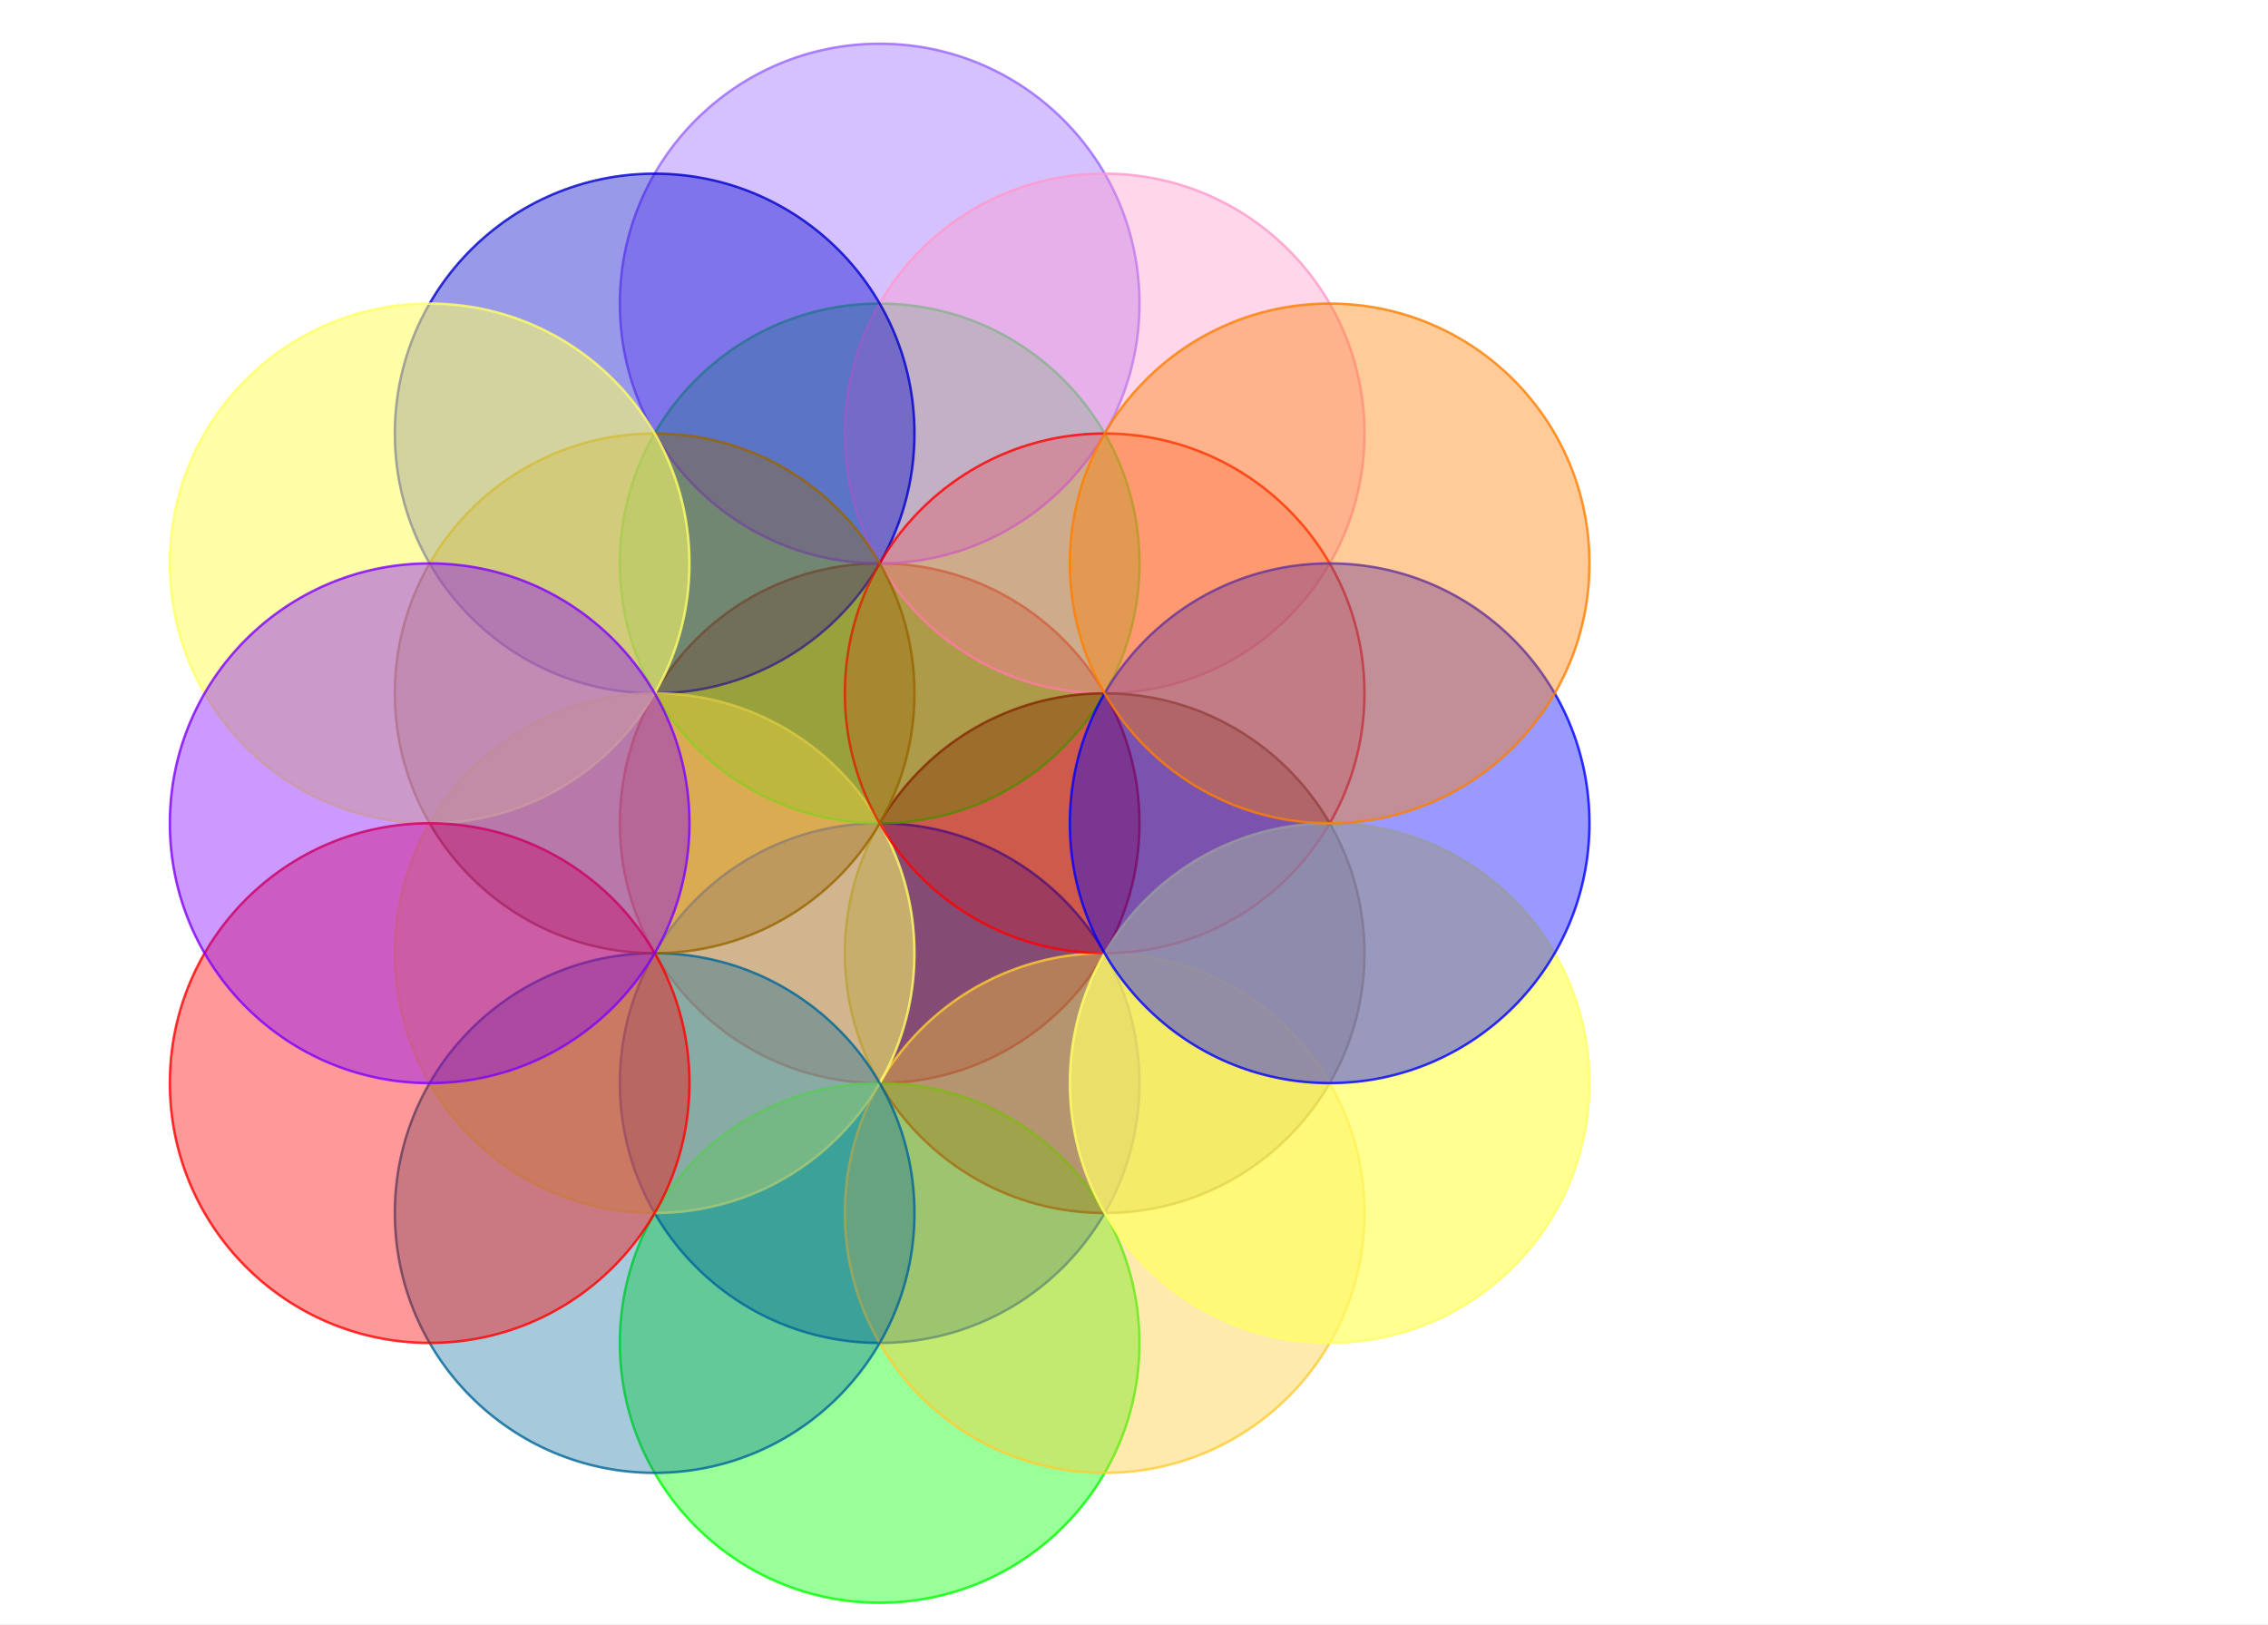
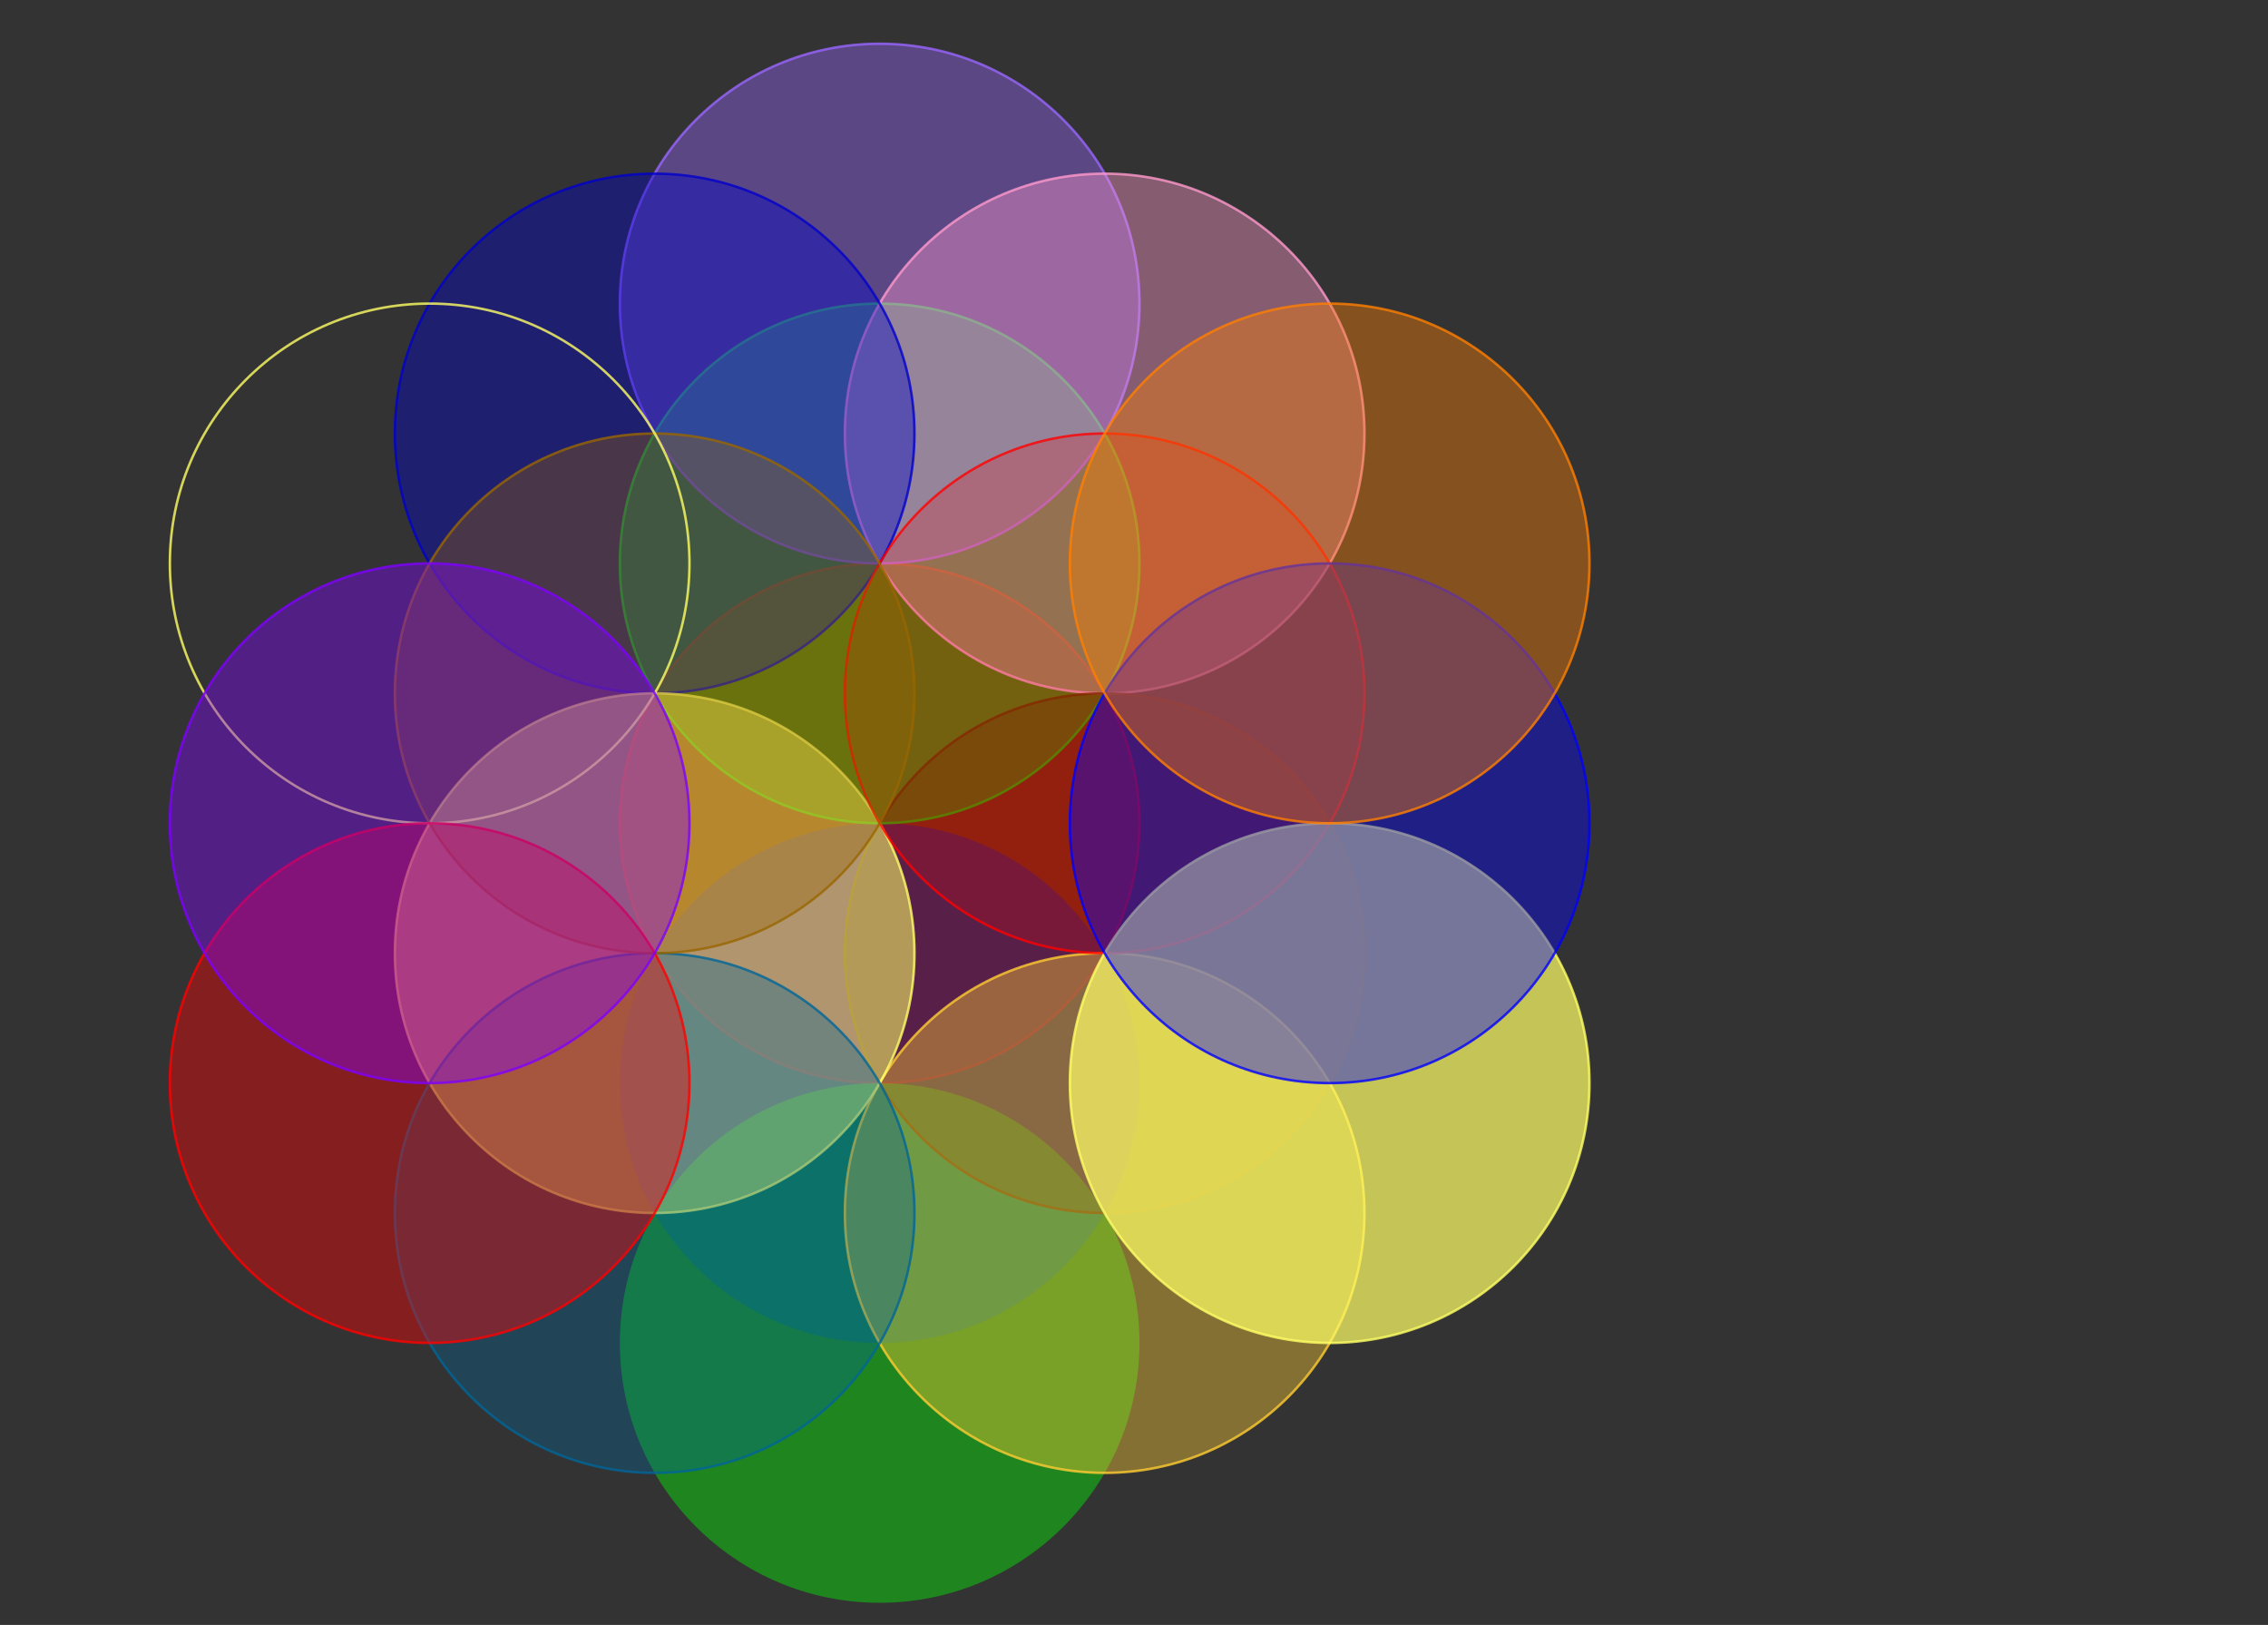
<svg xmlns="http://www.w3.org/2000/svg" version="1.1" width="1375" height="985">
  <rect width="100%" height="100%" fill="#333333" stroke="none" />
  <defs>
    <clipPath id="UgVGPlDLwhec">
      <path fill="none" stroke="none" d=" M 0 0 L 1375 0 L 1375 985 L 0 985 L 0 0 Z" />
    </clipPath>
  </defs>
  <g transform="scale(1,1)" clip-path="url(#UgVGPlDLwhec)">
    <g>
-       <rect fill="rgb(255,255,255)" stroke="none" x="0" y="0" width="1375" height="985" fill-opacity="1" />
      <path fill="rgb(255,0,0)" stroke="none" paint-order="stroke fill markers" d=" M 690.819 499.051 C 690.819 586.042 620.298 656.562 533.307 656.562 C 446.317 656.562 375.796 586.042 375.796 499.051 C 375.796 412.06 446.317 341.54 533.307 341.54 C 620.298 341.54 690.819 412.06 690.819 499.051 Z" fill-opacity="0.4" />
      <path fill="none" stroke="rgb(255,0,0)" paint-order="fill stroke markers" d=" M 690.819 499.051 C 690.819 586.042 620.298 656.562 533.307 656.562 C 446.317 656.562 375.796 586.042 375.796 499.051 C 375.796 412.06 446.317 341.54 533.307 341.54 C 620.298 341.54 690.819 412.06 690.819 499.051 Z" stroke-opacity="0.8" stroke-linecap="round" stroke-linejoin="round" stroke-miterlimit="10" stroke-width="1.5" />
      <path fill="rgb(0,0,255)" stroke="none" paint-order="stroke fill markers" d=" M 690.819 656.562 C 690.819 743.553 620.298 814.073 533.307 814.073 C 446.317 814.073 375.796 743.553 375.796 656.562 C 375.796 569.571 446.317 499.051 533.307 499.051 C 620.298 499.051 690.819 569.571 690.819 656.562 Z" fill-opacity="0.4" />
-       <path fill="none" stroke="rgb(0,0,255)" paint-order="fill stroke markers" d=" M 690.819 656.562 C 690.819 743.553 620.298 814.073 533.307 814.073 C 446.317 814.073 375.796 743.553 375.796 656.562 C 375.796 569.571 446.317 499.051 533.307 499.051 C 620.298 499.051 690.819 569.571 690.819 656.562 Z" stroke-opacity="0.8" stroke-linecap="round" stroke-linejoin="round" stroke-miterlimit="10" stroke-width="1.5" />
      <path fill="rgb(0,255,0)" stroke="none" paint-order="stroke fill markers" d=" M 690.819 814.073 C 690.819 901.064 620.298 971.584 533.307 971.584 C 446.317 971.584 375.796 901.064 375.796 814.073 C 375.796 727.082 446.317 656.562 533.307 656.562 C 620.298 656.562 690.819 727.082 690.819 814.073 Z" fill-opacity="0.4" />
-       <path fill="none" stroke="rgb(0,255,0)" paint-order="fill stroke markers" d=" M 690.819 814.073 C 690.819 901.064 620.298 971.584 533.307 971.584 C 446.317 971.584 375.796 901.064 375.796 814.073 C 375.796 727.082 446.317 656.562 533.307 656.562 C 620.298 656.562 690.819 727.082 690.819 814.073 Z" stroke-opacity="0.8" stroke-linecap="round" stroke-linejoin="round" stroke-miterlimit="10" stroke-width="1.5" />
      <path fill="rgb(0,255,0)" stroke="none" paint-order="stroke fill markers" d=" M 690.819 341.54 C 690.819 428.531 620.298 499.051 533.307 499.051 C 446.317 499.051 375.796 428.531 375.796 341.54 C 375.796 254.549 446.317 184.029 533.307 184.029 C 620.298 184.029 690.819 254.549 690.819 341.54 Z" fill-opacity="0.4" />
      <path fill="none" stroke="rgb(0,255,0)" paint-order="fill stroke markers" d=" M 690.819 341.54 C 690.819 428.531 620.298 499.051 533.307 499.051 C 446.317 499.051 375.796 428.531 375.796 341.54 C 375.796 254.549 446.317 184.029 533.307 184.029 C 620.298 184.029 690.819 254.549 690.819 341.54 Z" stroke-opacity="0.8" stroke-linecap="round" stroke-linejoin="round" stroke-miterlimit="10" stroke-width="1.5" />
      <path fill="rgb(153,102,255)" stroke="none" paint-order="stroke fill markers" d=" M 690.819 184.029 C 690.819 271.02 620.298 341.54 533.307 341.54 C 446.317 341.54 375.796 271.02 375.796 184.029 C 375.796 97.038 446.317 26.518 533.307 26.518 C 620.298 26.518 690.819 97.038 690.819 184.029 Z" fill-opacity="0.4" />
      <path fill="none" stroke="rgb(153,102,255)" paint-order="fill stroke markers" d=" M 690.819 184.029 C 690.819 271.02 620.298 341.54 533.307 341.54 C 446.317 341.54 375.796 271.02 375.796 184.029 C 375.796 97.038 446.317 26.518 533.307 26.518 C 620.298 26.518 690.819 97.038 690.819 184.029 Z" stroke-opacity="0.8" stroke-linecap="round" stroke-linejoin="round" stroke-miterlimit="10" stroke-width="1.5" />
      <path fill="rgb(255,153,204)" stroke="none" paint-order="stroke fill markers" d=" M 827.227 262.784 C 827.227 349.775 756.707 420.295 669.716 420.295 C 582.725 420.295 512.205 349.775 512.205 262.784 C 512.205 175.793 582.725 105.273 669.716 105.273 C 756.707 105.273 827.227 175.793 827.227 262.784 Z" fill-opacity="0.4" />
      <path fill="none" stroke="rgb(255,153,204)" paint-order="fill stroke markers" d=" M 827.227 262.784 C 827.227 349.775 756.707 420.295 669.716 420.295 C 582.725 420.295 512.205 349.775 512.205 262.784 C 512.205 175.793 582.725 105.273 669.716 105.273 C 756.707 105.273 827.227 175.793 827.227 262.784 Z" stroke-opacity="0.8" stroke-linecap="round" stroke-linejoin="round" stroke-miterlimit="10" stroke-width="1.5" />
      <path fill="rgb(102,51,0)" stroke="none" paint-order="stroke fill markers" d=" M 827.227 577.806 C 827.227 664.797 756.707 735.317 669.716 735.317 C 582.725 735.317 512.205 664.797 512.205 577.806 C 512.205 490.815 582.725 420.295 669.716 420.295 C 756.707 420.295 827.227 490.815 827.227 577.806 Z" fill-opacity="0.4" />
      <path fill="none" stroke="rgb(102,51,0)" paint-order="fill stroke markers" d=" M 827.227 577.806 C 827.227 664.797 756.707 735.317 669.716 735.317 C 582.725 735.317 512.205 664.797 512.205 577.806 C 512.205 490.815 582.725 420.295 669.716 420.295 C 756.707 420.295 827.227 490.815 827.227 577.806 Z" stroke-opacity="0.8" stroke-linecap="round" stroke-linejoin="round" stroke-miterlimit="10" stroke-width="1.5" />
      <path fill="rgb(255,204,51)" stroke="none" paint-order="stroke fill markers" d=" M 827.227 735.317 C 827.227 822.308 756.707 892.828 669.716 892.828 C 582.725 892.828 512.205 822.308 512.205 735.317 C 512.205 648.326 582.725 577.806 669.716 577.806 C 756.707 577.806 827.227 648.326 827.227 735.317 Z" fill-opacity="0.4" />
      <path fill="none" stroke="rgb(255,204,51)" paint-order="fill stroke markers" d=" M 827.227 735.317 C 827.227 822.308 756.707 892.828 669.716 892.828 C 582.725 892.828 512.205 822.308 512.205 735.317 C 512.205 648.326 582.725 577.806 669.716 577.806 C 756.707 577.806 827.227 648.326 827.227 735.317 Z" stroke-opacity="0.8" stroke-linecap="round" stroke-linejoin="round" stroke-miterlimit="10" stroke-width="1.5" />
      <path fill="rgb(0,0,204)" stroke="none" paint-order="stroke fill markers" d=" M 554.41 262.784 C 554.41 349.775 483.89 420.295 396.899 420.295 C 309.908 420.295 239.388 349.775 239.388 262.784 C 239.388 175.793 309.908 105.273 396.899 105.273 C 483.89 105.273 554.41 175.793 554.41 262.784 Z" fill-opacity="0.4" />
      <path fill="none" stroke="rgb(0,0,204)" paint-order="fill stroke markers" d=" M 554.41 262.784 C 554.41 349.775 483.89 420.295 396.899 420.295 C 309.908 420.295 239.388 349.775 239.388 262.784 C 239.388 175.793 309.908 105.273 396.899 105.273 C 483.89 105.273 554.41 175.793 554.41 262.784 Z" stroke-opacity="0.8" stroke-linecap="round" stroke-linejoin="round" stroke-miterlimit="10" stroke-width="1.5" />
      <path fill="rgb(255,255,102)" stroke="none" paint-order="stroke fill markers" d=" M 554.41 577.806 C 554.41 664.797 483.89 735.317 396.899 735.317 C 309.908 735.317 239.388 664.797 239.388 577.806 C 239.388 490.815 309.908 420.295 396.899 420.295 C 483.89 420.295 554.41 490.815 554.41 577.806 Z" fill-opacity="0.549" />
      <path fill="none" stroke="rgb(255,255,102)" paint-order="fill stroke markers" d=" M 554.41 577.806 C 554.41 664.797 483.89 735.317 396.899 735.317 C 309.908 735.317 239.388 664.797 239.388 577.806 C 239.388 490.815 309.908 420.295 396.899 420.295 C 483.89 420.295 554.41 490.815 554.41 577.806 Z" stroke-opacity="0.8" stroke-linecap="round" stroke-linejoin="round" stroke-miterlimit="10" stroke-width="1.5" />
      <path fill="rgb(0,102,153)" stroke="none" paint-order="stroke fill markers" d=" M 554.41 735.317 C 554.41 822.308 483.89 892.828 396.899 892.828 C 309.908 892.828 239.388 822.308 239.388 735.317 C 239.388 648.326 309.908 577.806 396.899 577.806 C 483.89 577.806 554.41 648.326 554.41 735.317 Z" fill-opacity="0.349" />
      <path fill="none" stroke="rgb(0,102,153)" paint-order="fill stroke markers" d=" M 554.41 735.317 C 554.41 822.308 483.89 892.828 396.899 892.828 C 309.908 892.828 239.388 822.308 239.388 735.317 C 239.388 648.326 309.908 577.806 396.899 577.806 C 483.89 577.806 554.41 648.326 554.41 735.317 Z" stroke-opacity="0.8" stroke-linecap="round" stroke-linejoin="round" stroke-miterlimit="10" stroke-width="1.5" />
      <path fill="rgb(255,0,0)" stroke="none" paint-order="stroke fill markers" d=" M 827.227 420.295 C 827.227 507.286 756.707 577.806 669.716 577.806 C 582.725 577.806 512.205 507.286 512.205 420.295 C 512.205 333.304 582.725 262.784 669.716 262.784 C 756.707 262.784 827.227 333.304 827.227 420.295 Z" fill-opacity="0.2" />
      <path fill="none" stroke="rgb(255,0,0)" paint-order="fill stroke markers" d=" M 827.227 420.295 C 827.227 507.286 756.707 577.806 669.716 577.806 C 582.725 577.806 512.205 507.286 512.205 420.295 C 512.205 333.304 582.725 262.784 669.716 262.784 C 756.707 262.784 827.227 333.304 827.227 420.295 Z" stroke-opacity="0.8" stroke-linecap="round" stroke-linejoin="round" stroke-miterlimit="10" stroke-width="1.5" />
      <path fill="rgb(153,102,0)" stroke="none" paint-order="stroke fill markers" d=" M 554.41 420.295 C 554.41 507.286 483.89 577.806 396.899 577.806 C 309.908 577.806 239.388 507.286 239.388 420.295 C 239.388 333.304 309.908 262.784 396.899 262.784 C 483.89 262.784 554.41 333.304 554.41 420.295 Z" fill-opacity="0.349" />
      <path fill="none" stroke="rgb(153,102,0)" paint-order="fill stroke markers" d=" M 554.41 420.295 C 554.41 507.286 483.89 577.806 396.899 577.806 C 309.908 577.806 239.388 507.286 239.388 420.295 C 239.388 333.304 309.908 262.784 396.899 262.784 C 483.89 262.784 554.41 333.304 554.41 420.295 Z" stroke-opacity="0.8" stroke-linecap="round" stroke-linejoin="round" stroke-miterlimit="10" stroke-width="1.5" />
      <path fill="rgb(255,255,102)" stroke="none" paint-order="stroke fill markers" d=" M 963.636 656.562 C 963.636 743.553 893.116 814.073 806.125 814.073 C 719.134 814.073 648.614 743.553 648.614 656.562 C 648.614 569.571 719.134 499.051 806.125 499.051 C 893.116 499.051 963.636 569.571 963.636 656.562 Z" fill-opacity="0.71" />
      <path fill="none" stroke="rgb(255,255,102)" paint-order="fill stroke markers" d=" M 963.636 656.562 C 963.636 743.553 893.116 814.073 806.125 814.073 C 719.134 814.073 648.614 743.553 648.614 656.562 C 648.614 569.571 719.134 499.051 806.125 499.051 C 893.116 499.051 963.636 569.571 963.636 656.562 Z" stroke-opacity="0.8" stroke-linecap="round" stroke-linejoin="round" stroke-miterlimit="10" stroke-width="1.5" />
-       <path fill="rgb(255,255,102)" stroke="none" paint-order="stroke fill markers" d=" M 418.001 341.54 C 418.001 428.531 347.481 499.051 260.49 499.051 C 173.499 499.051 102.979 428.531 102.979 341.54 C 102.979 254.549 173.499 184.029 260.49 184.029 C 347.481 184.029 418.001 254.549 418.001 341.54 Z" fill-opacity="0.569" />
      <path fill="none" stroke="rgb(255,255,102)" paint-order="fill stroke markers" d=" M 418.001 341.54 C 418.001 428.531 347.481 499.051 260.49 499.051 C 173.499 499.051 102.979 428.531 102.979 341.54 C 102.979 254.549 173.499 184.029 260.49 184.029 C 347.481 184.029 418.001 254.549 418.001 341.54 Z" stroke-opacity="0.8" stroke-linecap="round" stroke-linejoin="round" stroke-miterlimit="10" stroke-width="1.5" />
      <path fill="rgb(255,0,0)" stroke="none" paint-order="stroke fill markers" d=" M 418.001 656.562 C 418.001 743.553 347.481 814.073 260.49 814.073 C 173.499 814.073 102.979 743.553 102.979 656.562 C 102.979 569.571 173.499 499.051 260.49 499.051 C 347.481 499.051 418.001 569.571 418.001 656.562 Z" fill-opacity="0.4" />
      <path fill="none" stroke="rgb(255,0,0)" paint-order="fill stroke markers" d=" M 418.001 656.562 C 418.001 743.553 347.481 814.073 260.49 814.073 C 173.499 814.073 102.979 743.553 102.979 656.562 C 102.979 569.571 173.499 499.051 260.49 499.051 C 347.481 499.051 418.001 569.571 418.001 656.562 Z" stroke-opacity="0.8" stroke-linecap="round" stroke-linejoin="round" stroke-miterlimit="10" stroke-width="1.5" />
      <path fill="rgb(127,0,255)" stroke="none" paint-order="stroke fill markers" d=" M 418.001 499.051 C 418.001 586.042 347.481 656.562 260.49 656.562 C 173.499 656.562 102.979 586.042 102.979 499.051 C 102.979 412.06 173.499 341.54 260.49 341.54 C 347.481 341.54 418.001 412.06 418.001 499.051 Z" fill-opacity="0.4" />
      <path fill="none" stroke="rgb(127,0,255)" paint-order="fill stroke markers" d=" M 418.001 499.051 C 418.001 586.042 347.481 656.562 260.49 656.562 C 173.499 656.562 102.979 586.042 102.979 499.051 C 102.979 412.06 173.499 341.54 260.49 341.54 C 347.481 341.54 418.001 412.06 418.001 499.051 Z" stroke-opacity="0.8" stroke-linecap="round" stroke-linejoin="round" stroke-miterlimit="10" stroke-width="1.5" />
      <path fill="rgb(0,0,255)" stroke="none" paint-order="stroke fill markers" d=" M 963.636 499.051 C 963.636 586.042 893.116 656.562 806.125 656.562 C 719.134 656.562 648.614 586.042 648.614 499.051 C 648.614 412.06 719.134 341.54 806.125 341.54 C 893.116 341.54 963.636 412.06 963.636 499.051 Z" fill-opacity="0.4" />
      <path fill="none" stroke="rgb(0,0,255)" paint-order="fill stroke markers" d=" M 963.636 499.051 C 963.636 586.042 893.116 656.562 806.125 656.562 C 719.134 656.562 648.614 586.042 648.614 499.051 C 648.614 412.06 719.134 341.54 806.125 341.54 C 893.116 341.54 963.636 412.06 963.636 499.051 Z" stroke-opacity="0.8" stroke-linecap="round" stroke-linejoin="round" stroke-miterlimit="10" stroke-width="1.5" />
      <path fill="rgb(255,127,0)" stroke="none" paint-order="stroke fill markers" d=" M 963.636 341.54 C 963.636 428.531 893.116 499.051 806.125 499.051 C 719.134 499.051 648.614 428.531 648.614 341.54 C 648.614 254.549 719.134 184.029 806.125 184.029 C 893.116 184.029 963.636 254.549 963.636 341.54 Z" fill-opacity="0.4" />
      <path fill="none" stroke="rgb(255,127,0)" paint-order="fill stroke markers" d=" M 963.636 341.54 C 963.636 428.531 893.116 499.051 806.125 499.051 C 719.134 499.051 648.614 428.531 648.614 341.54 C 648.614 254.549 719.134 184.029 806.125 184.029 C 893.116 184.029 963.636 254.549 963.636 341.54 Z" stroke-opacity="0.8" stroke-linecap="round" stroke-linejoin="round" stroke-miterlimit="10" stroke-width="1.5" />
    </g>
  </g>
</svg>